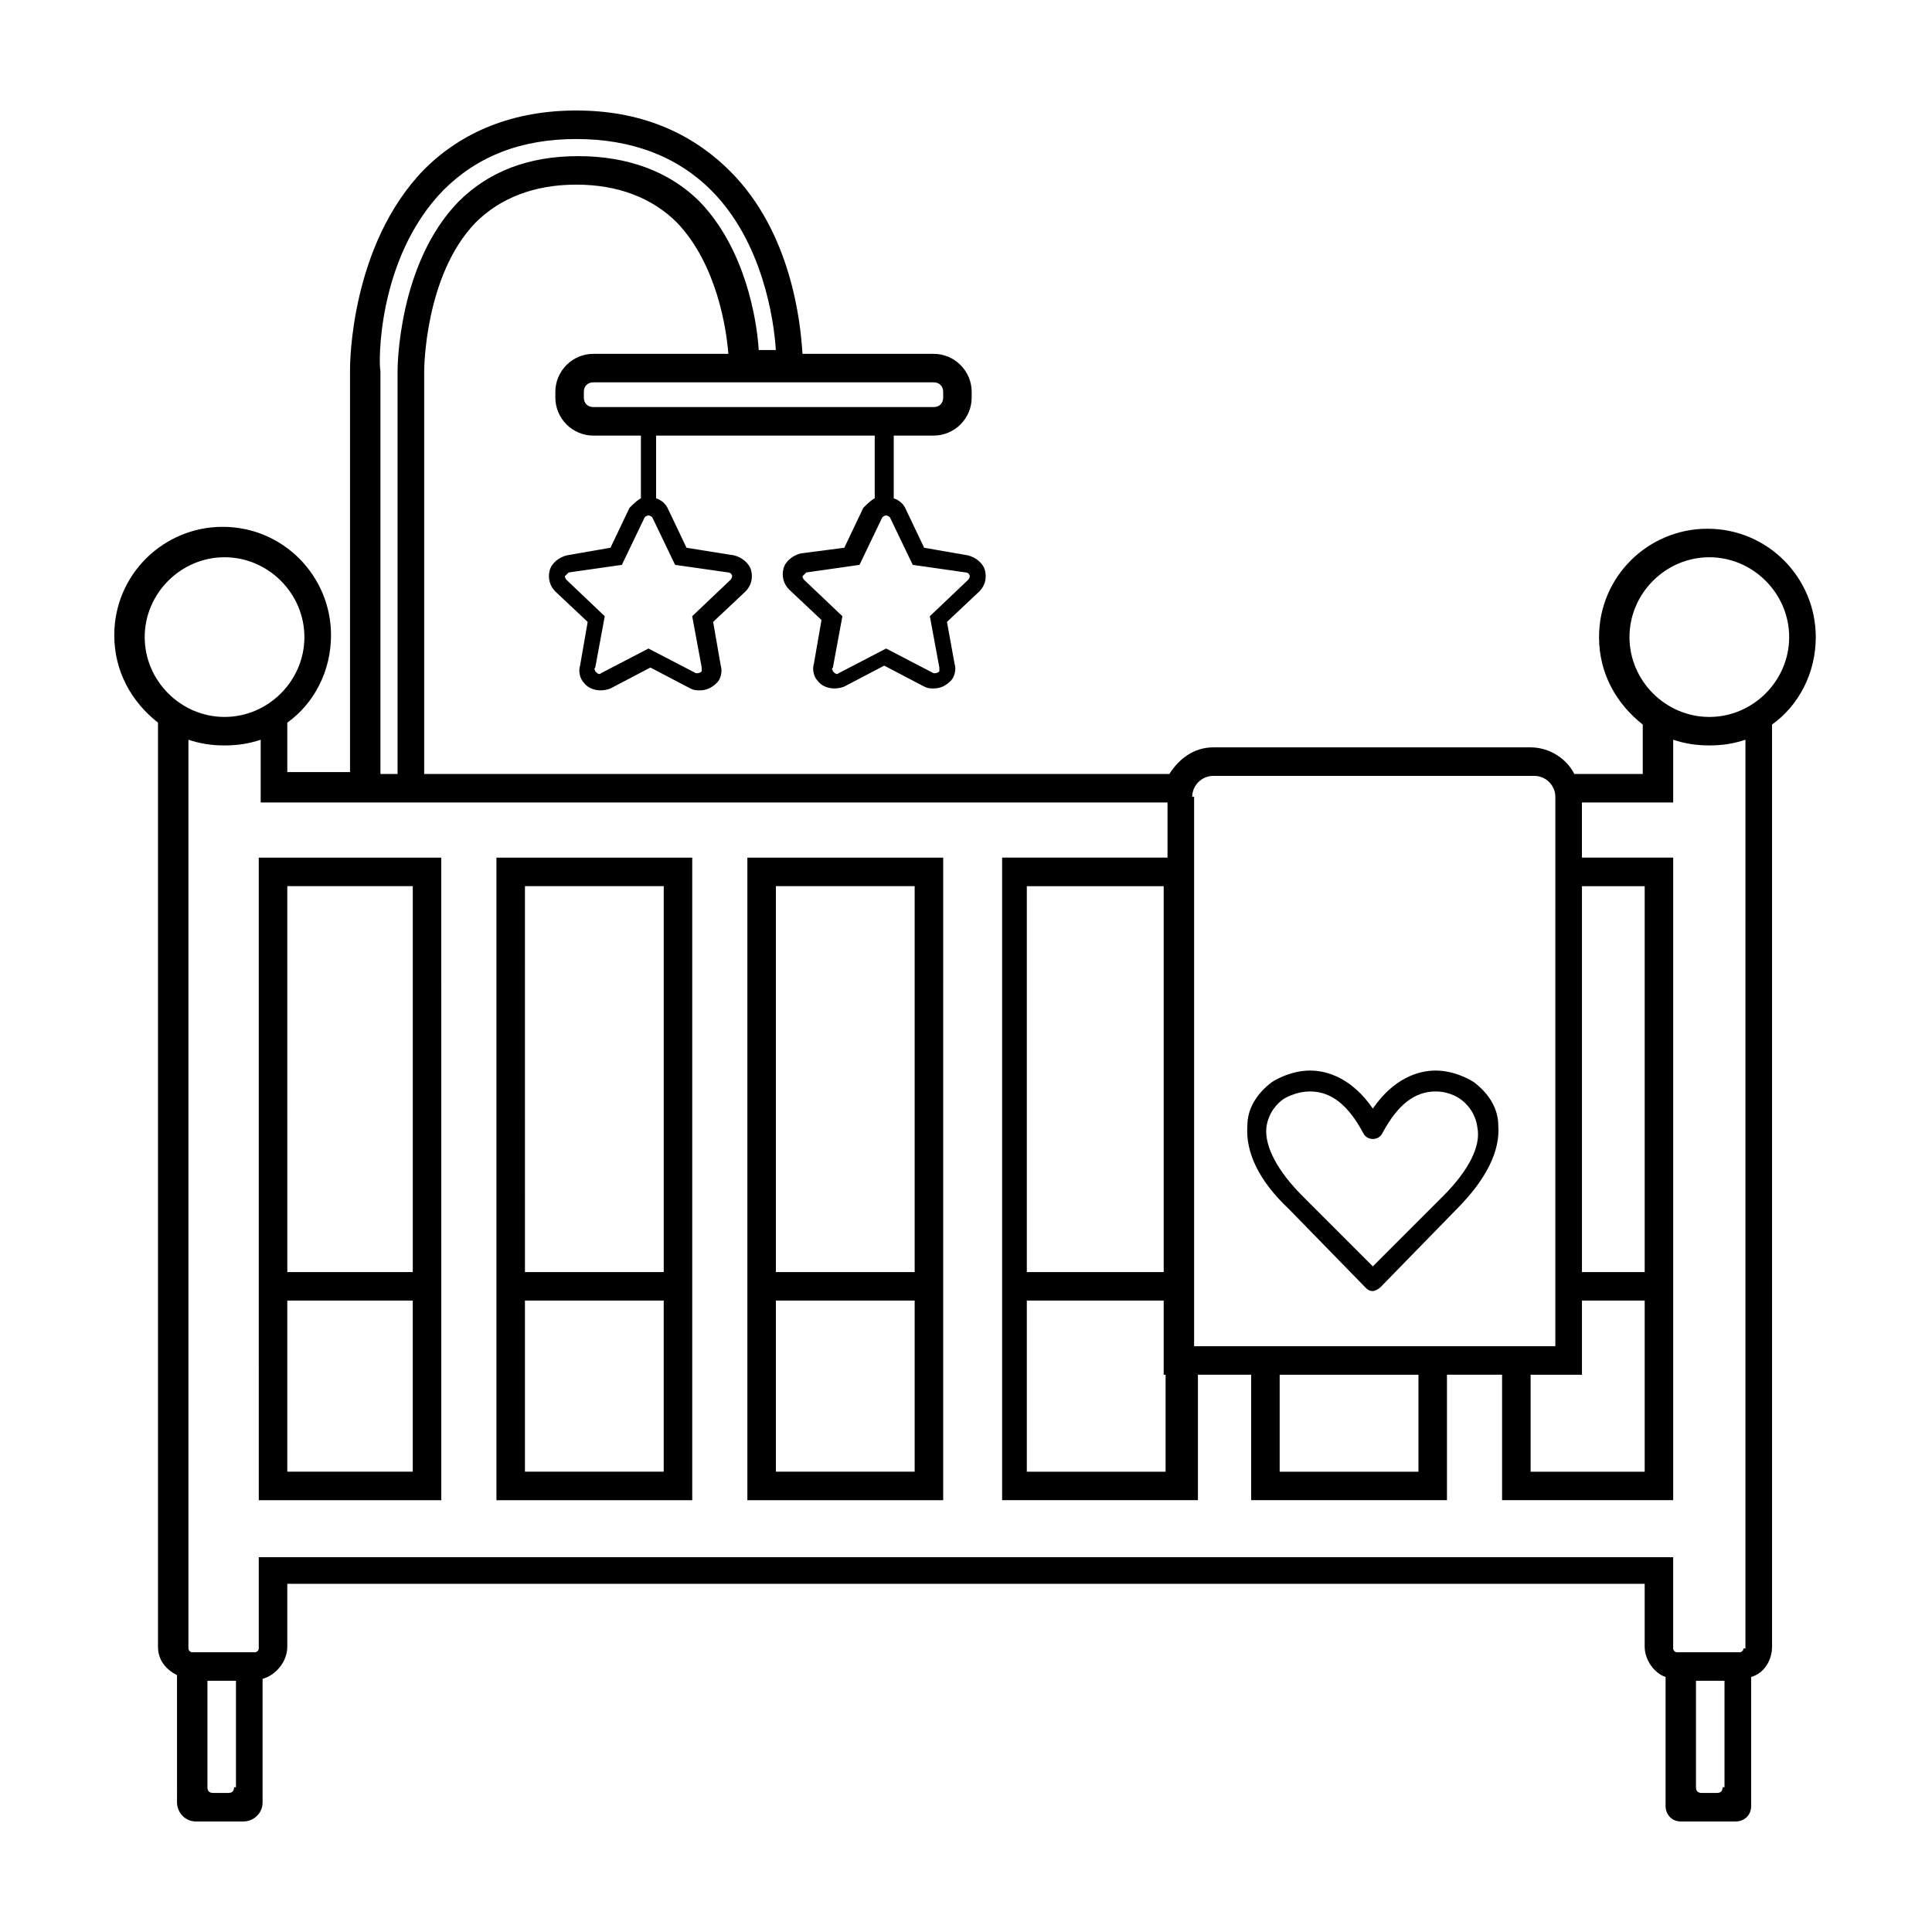
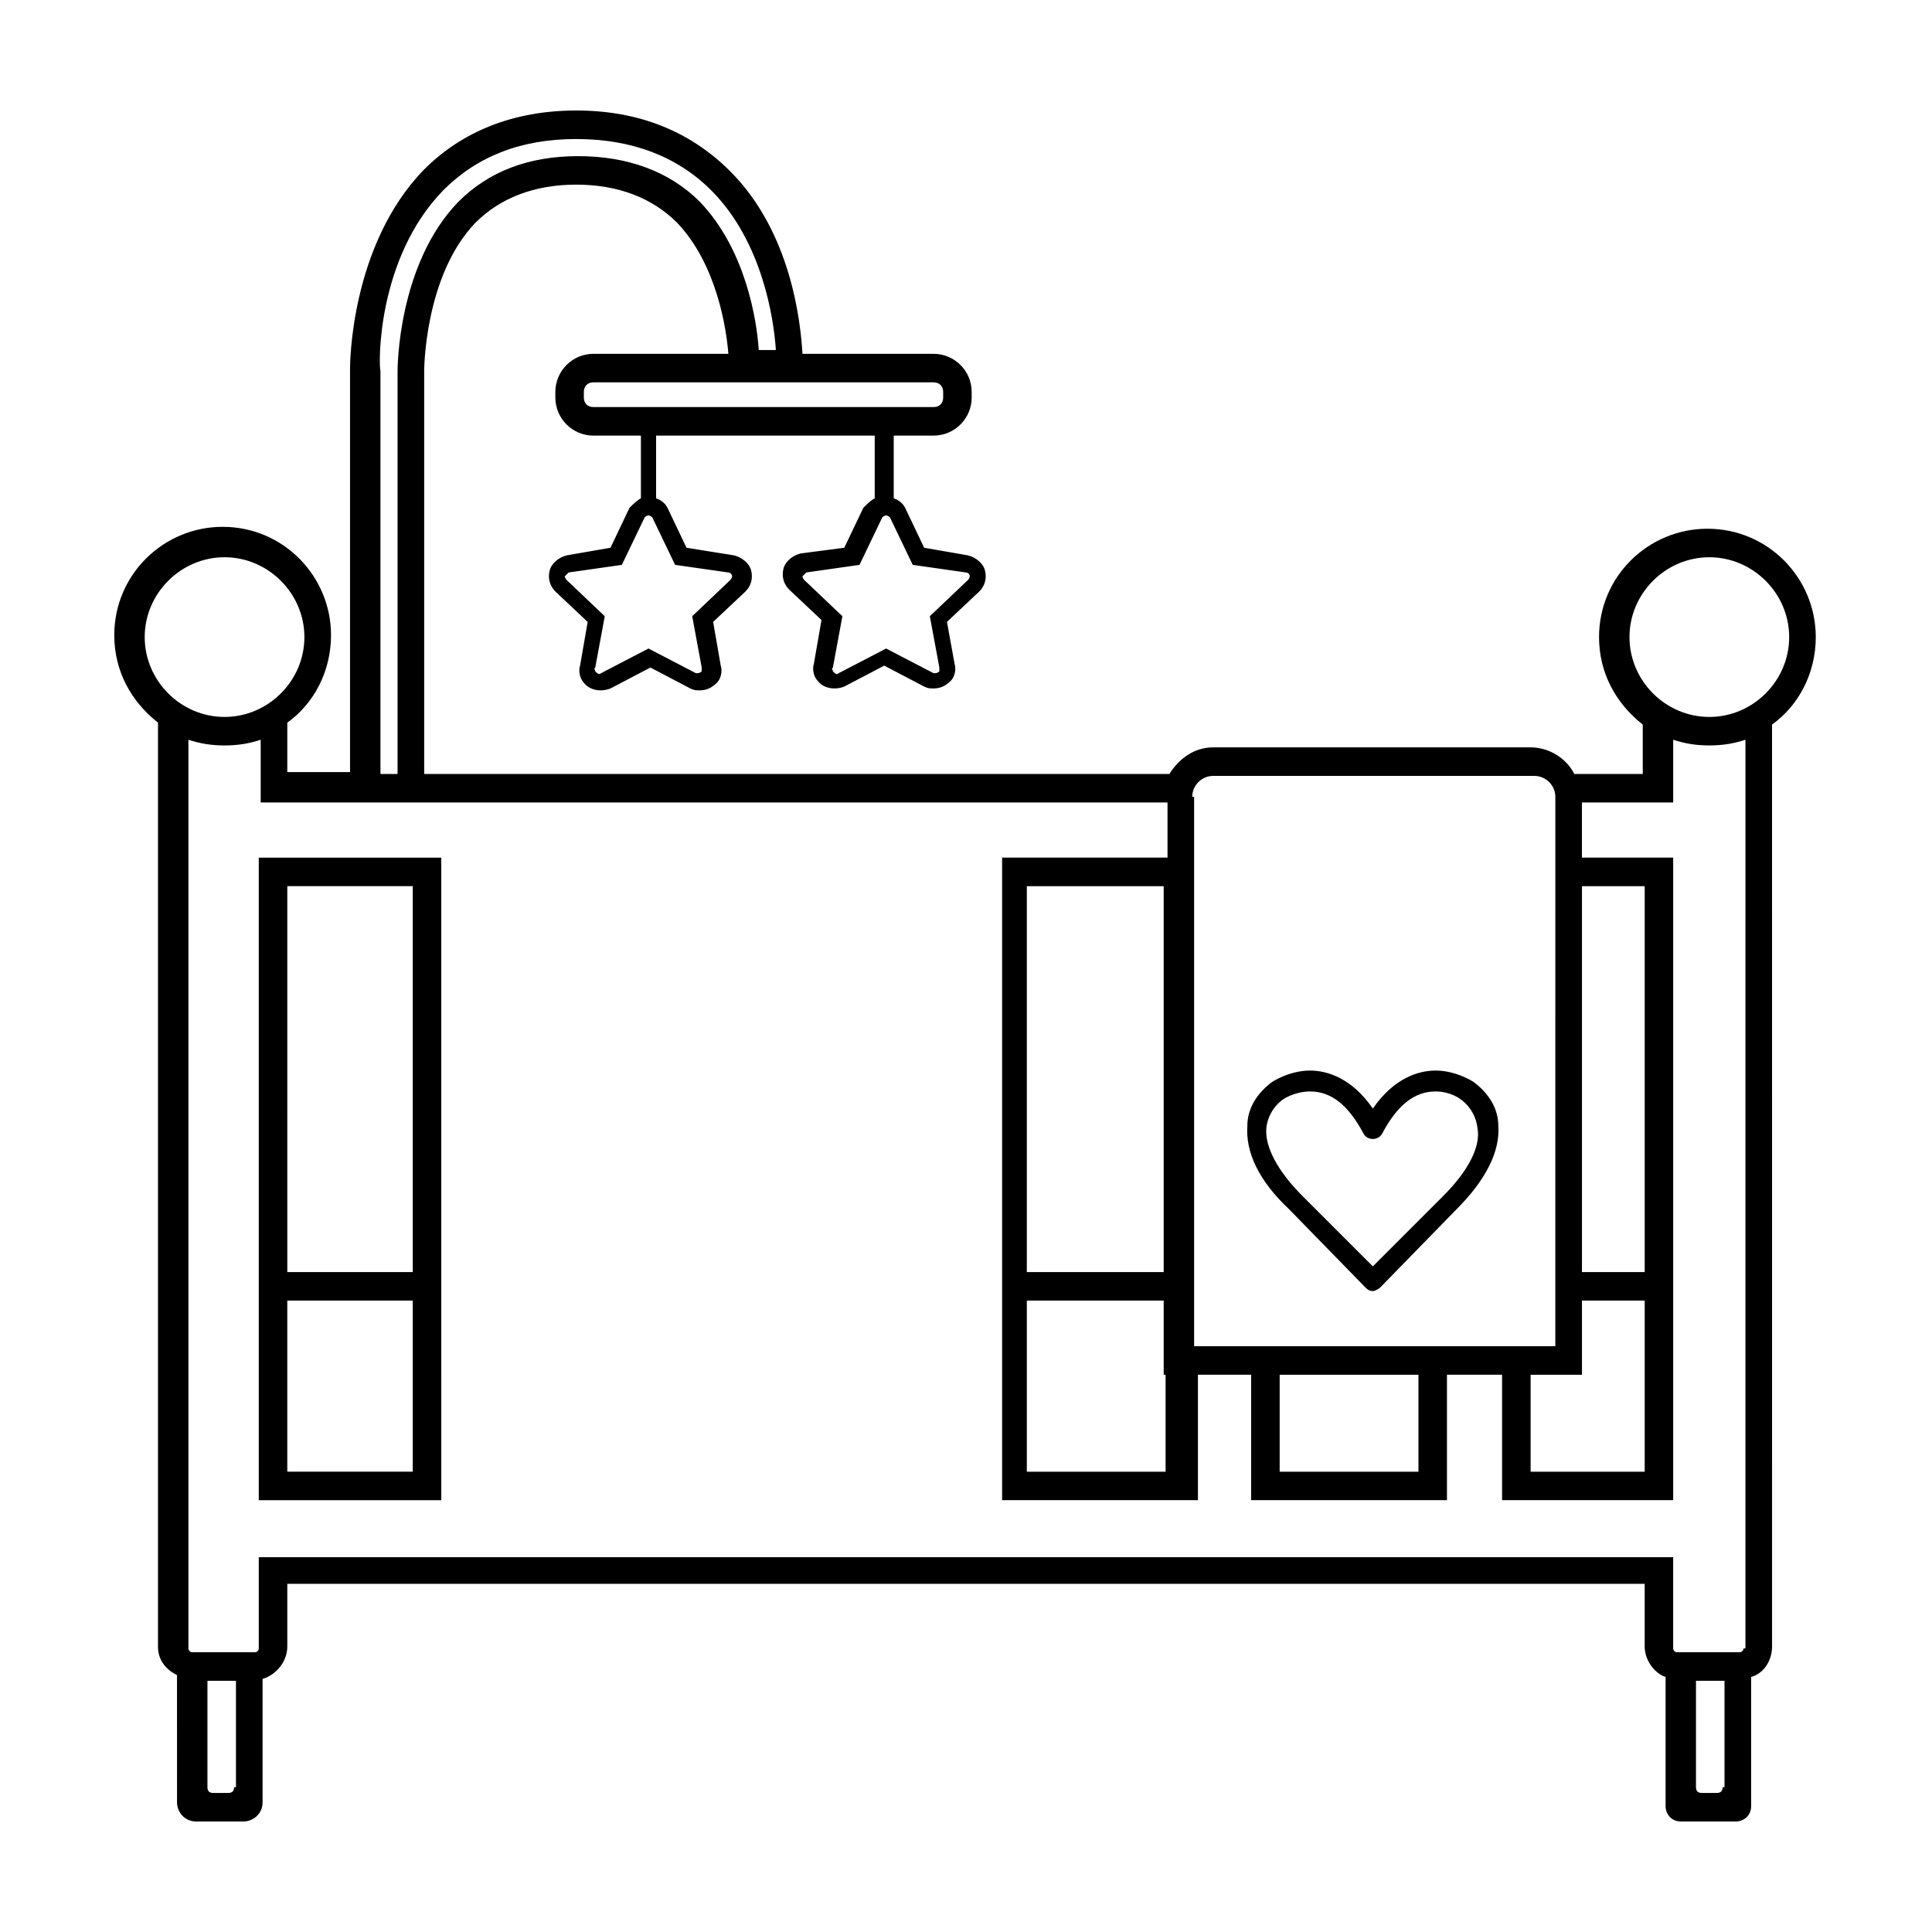
<svg xmlns="http://www.w3.org/2000/svg" fill="#000000" width="800px" height="800px" version="1.1" viewBox="144 144 512 512">
  <g>
    <path d="m625.2 312.84c0-15.617-12.594-28.719-28.719-28.719-15.617 0-28.719 12.594-28.719 28.719 0 9.574 4.535 17.633 11.586 23.176v13.098h-18.137c-2.016-4.031-6.551-7.055-11.586-7.055h-84.137c-5.039 0-9.07 3.023-11.586 7.055h-197.49v-106.81s0-25.191 13.602-39.297c6.551-6.551 15.617-10.078 26.703-10.078 11.082 0 20.152 3.527 26.703 10.078 10.578 11.082 13.098 28.215 13.602 34.762h-35.77c-5.543 0-10.078 4.535-10.078 10.078v1.512c0 5.543 4.535 10.078 10.078 10.078h12.594v16.625c-1.008 0.504-2.016 1.512-3.023 2.519l-5.039 10.578-11.586 2.016c-2.016 0.504-4.031 2.016-4.535 4.031-0.504 2.016 0 4.031 1.512 5.543l8.566 8.062-2.016 11.586c-0.504 1.512 0 3.527 1.008 4.535 1.512 2.016 4.535 2.519 7.055 1.512l10.578-5.543 10.578 5.543c1.008 0.504 1.512 0.504 2.519 0.504 1.512 0 3.023-0.504 4.535-2.016 1.008-1.008 1.512-3.023 1.008-4.535l-2.016-11.586 8.566-8.062c1.512-1.512 2.016-3.527 1.512-5.543-0.504-2.016-2.519-3.527-4.535-4.031l-12.598-2.016-5.039-10.578c-0.504-1.008-1.512-2.016-3.023-2.519v-16.625h57.938v16.625c-1.008 0.504-2.016 1.512-3.023 2.519l-5.039 10.578-11.586 1.512c-2.016 0.504-4.031 2.016-4.535 4.031s0 4.031 1.512 5.543l8.566 8.062-2.016 11.586c-0.504 1.512 0 3.527 1.008 4.535 1.512 2.016 4.535 2.519 7.055 1.512l10.578-5.543 10.578 5.543c1.008 0.504 1.512 0.504 2.519 0.504 1.512 0 3.023-0.504 4.535-2.016 1.008-1.008 1.512-3.023 1.008-4.535l-2.012-11.086 8.566-8.062c1.512-1.512 2.016-3.527 1.512-5.543-0.504-2.016-2.519-3.527-4.535-4.031l-11.59-2.012-5.039-10.578c-0.504-1.008-1.512-2.016-3.023-2.519v-16.625h10.578c5.543 0 10.078-4.535 10.078-10.078v-1.512c0-5.543-4.535-10.078-10.078-10.078h-34.762c-0.504-8.566-3.023-32.242-19.145-48.367-10.578-10.578-24.18-16.117-40.805-16.117s-30.23 5.543-40.305 15.617c-19.648 20.152-19.648 51.891-19.648 52.898v106.81h-16.625v-13.098c7.055-5.039 11.586-13.602 11.586-23.176 0-15.617-12.594-28.719-28.719-28.719-15.617 0-28.719 12.594-28.719 28.719 0 9.574 4.535 17.633 11.586 23.176v244.85c0 3.527 2.016 6.047 5.039 7.559l0.004 33.754c0 2.519 2.016 5.039 5.039 5.039l12.594-0.004c2.519 0 5.039-2.016 5.039-5.039v-32.746c3.527-1.008 6.551-4.535 6.551-8.566v-16.625h359.72v16.625c0 3.527 2.519 7.055 5.543 8.062v34.258c0 2.016 1.512 4.031 4.031 4.031h14.609c2.016 0 4.031-1.512 4.031-4.031v-34.258c3.527-1.008 5.543-4.535 5.543-8.062l-0.004-244.34c7.055-5.039 11.59-13.605 11.59-23.176zm-302.29-19.145 14.105 2.016c0.504 0 1.008 0.504 1.008 1.008 0 0 0 0.504-0.504 1.008l-10.078 9.574 2.519 13.602v1.008c-0.504 0.504-1.008 0.504-1.512 0.504l-12.594-6.551-12.594 6.551c-0.504 0.504-1.008 0-1.512-0.504 0-0.504-0.504-0.504 0-1.008l2.519-13.602-10.078-9.574c-0.504-0.504-0.504-1.008-0.504-1.008s0.504-0.504 1.008-1.008l14.105-2.016 6.047-12.594c0.504-0.504 1.008-0.504 1.008-0.504s0.504 0 1.008 0.504zm62.977 0 14.105 2.016c0.504 0 1.008 0.504 1.008 1.008 0 0 0 0.504-0.504 1.008l-10.078 9.574 2.519 13.602v1.008c-0.504 0.504-1.008 0.504-1.512 0.504l-12.594-6.551-12.594 6.551c-0.504 0.504-1.008 0-1.512-0.504 0-0.504-0.504-0.504 0-1.008l2.519-13.602-10.078-9.574c-0.504-0.504-0.504-1.008-0.504-1.008l1.008-1.008 14.105-2.016 6.047-12.594c0.504-0.504 1.008-0.504 1.008-0.504s0.504 0 1.008 0.504zm8.062-45.848v1.512c0 1.512-1.008 2.519-2.519 2.519h-90.184c-1.512 0-2.519-1.008-2.519-2.519v-1.512c0-1.512 1.008-2.519 2.519-2.519h90.184c1.512 0 2.519 1.008 2.519 2.519zm181.88 64.992c0-11.586 9.574-21.16 21.16-21.16 11.586 0 21.16 9.574 21.16 21.16 0 11.586-9.574 21.16-21.16 21.16-11.586 0-21.16-9.574-21.16-21.16zm-12.594 195.48v-19.648h16.625v45.344h-30.23v-25.695zm16.625-27.203h-16.625v-102.27h16.625zm-119.91-125.95c0-3.023 2.519-5.543 5.543-5.543h85.145c3.023 0 5.543 2.519 5.543 5.543l-0.004 145.6h-95.723v-145.6zm59.953 178.85h-36.777v-25.695h36.777zm-67.512-52.898h-36.273v-102.27h36.273zm0.504 52.898h-36.777v-45.344h36.273v19.648h0.504zm-191.45-339.57c9.07-9.07 20.656-13.602 35.266-13.602s26.703 4.535 35.77 13.602c13.602 13.602 16.625 34.258 17.129 42.32h-4.535c-0.504-8.062-3.527-26.703-15.617-39.297-8.062-8.062-19.145-12.09-32.242-12.09s-23.68 4.031-31.738 12.09c-16.121 16.625-16.121 44.336-16.121 44.84v106.81h-4.535v-106.81c-0.504-1.512-1.008-29.723 16.625-47.859zm-79.098 118.39c0-11.586 9.574-21.16 21.16-21.16 11.586 0 21.16 9.574 21.16 21.16 0 11.586-9.574 21.16-21.16 21.16-11.586 0-21.16-9.574-21.16-21.16zm23.68 304.8c0 1.008-0.504 1.512-1.512 1.512h-4.031c-1.008 0-1.512-0.504-1.512-1.512v-28.215h7.559v28.215zm394.48 0c0 1.008-0.504 1.512-1.512 1.512h-4.031c-1.008 0-1.512-0.504-1.512-1.512v-28.215h7.559v28.215zm5.539-36.777c0 0.504-0.504 1.008-1.008 1.008h-16.625c-0.504 0-1.008-0.504-1.008-1.008v-24.184h-374.83v24.184c0 0.504-0.504 1.008-1.008 1.008h-16.625c-0.504 0-1.008-0.504-1.008-1.008v-240.82c3.023 1.008 6.047 1.512 9.574 1.512s6.551-0.504 9.574-1.512v16.625h240.32v14.609h-43.832v170.29h51.891v-33.25l14.105-0.004v33.25h51.891v-33.25h14.609v33.25h45.344v-170.29h-24.184v-14.609h24.184v-16.625c3.023 1.008 6.047 1.512 9.574 1.512 3.527 0 6.551-0.504 9.574-1.512l-0.004 240.82z" />
-     <path d="m342.06 541.57h51.891l0.004-170.29h-51.895zm7.559-52.902h36.777v45.344h-36.777zm36.777-109.83v102.27h-36.777v-102.27z" />
-     <path d="m275.56 541.57h51.891v-170.29h-51.891zm7.555-52.902h36.777v45.344h-36.777zm36.781-109.83v102.27h-36.777l-0.004-102.27z" />
    <path d="m212.58 541.57h48.367l-0.004-170.29h-48.367zm7.555-7.559v-45.344h33.25v45.344zm33.254-155.17v102.27h-33.25l-0.004-102.27z" />
    <path d="m534.52 430.73s-4.535-3.023-10.078-3.023c-4.535 0-11.082 2.016-16.625 10.078-5.543-8.062-12.09-10.078-16.625-10.078-5.543 0-10.078 3.023-10.078 3.023-4.031 3.023-6.551 7.055-6.551 11.586-0.504 7.055 3.023 14.609 11.082 22.168l20.152 20.656c0.504 0.504 1.008 1.008 2.016 1.008 0.504 0 1.512-0.504 2.016-1.008l20.152-20.656c8.062-8.062 11.586-15.617 11.082-22.168 0.008-4.531-2.512-8.562-6.543-11.586zm-8.062 30.23-18.641 18.641-18.641-18.641c-6.551-6.551-10.078-13.098-9.574-18.137 0.504-4.031 3.023-6.551 4.535-7.559 0 0 3.023-2.016 7.055-2.016 5.543 0 10.078 3.527 14.105 11.082 0.504 1.008 1.512 1.512 2.519 1.512s2.016-0.504 2.519-1.512c4.031-7.559 8.566-11.082 14.105-11.082 4.031 0 6.551 2.016 6.551 2.016 1.512 1.008 4.031 3.527 4.535 7.559 1.008 5.035-2.519 11.586-9.07 18.137z" />
  </g>
</svg>